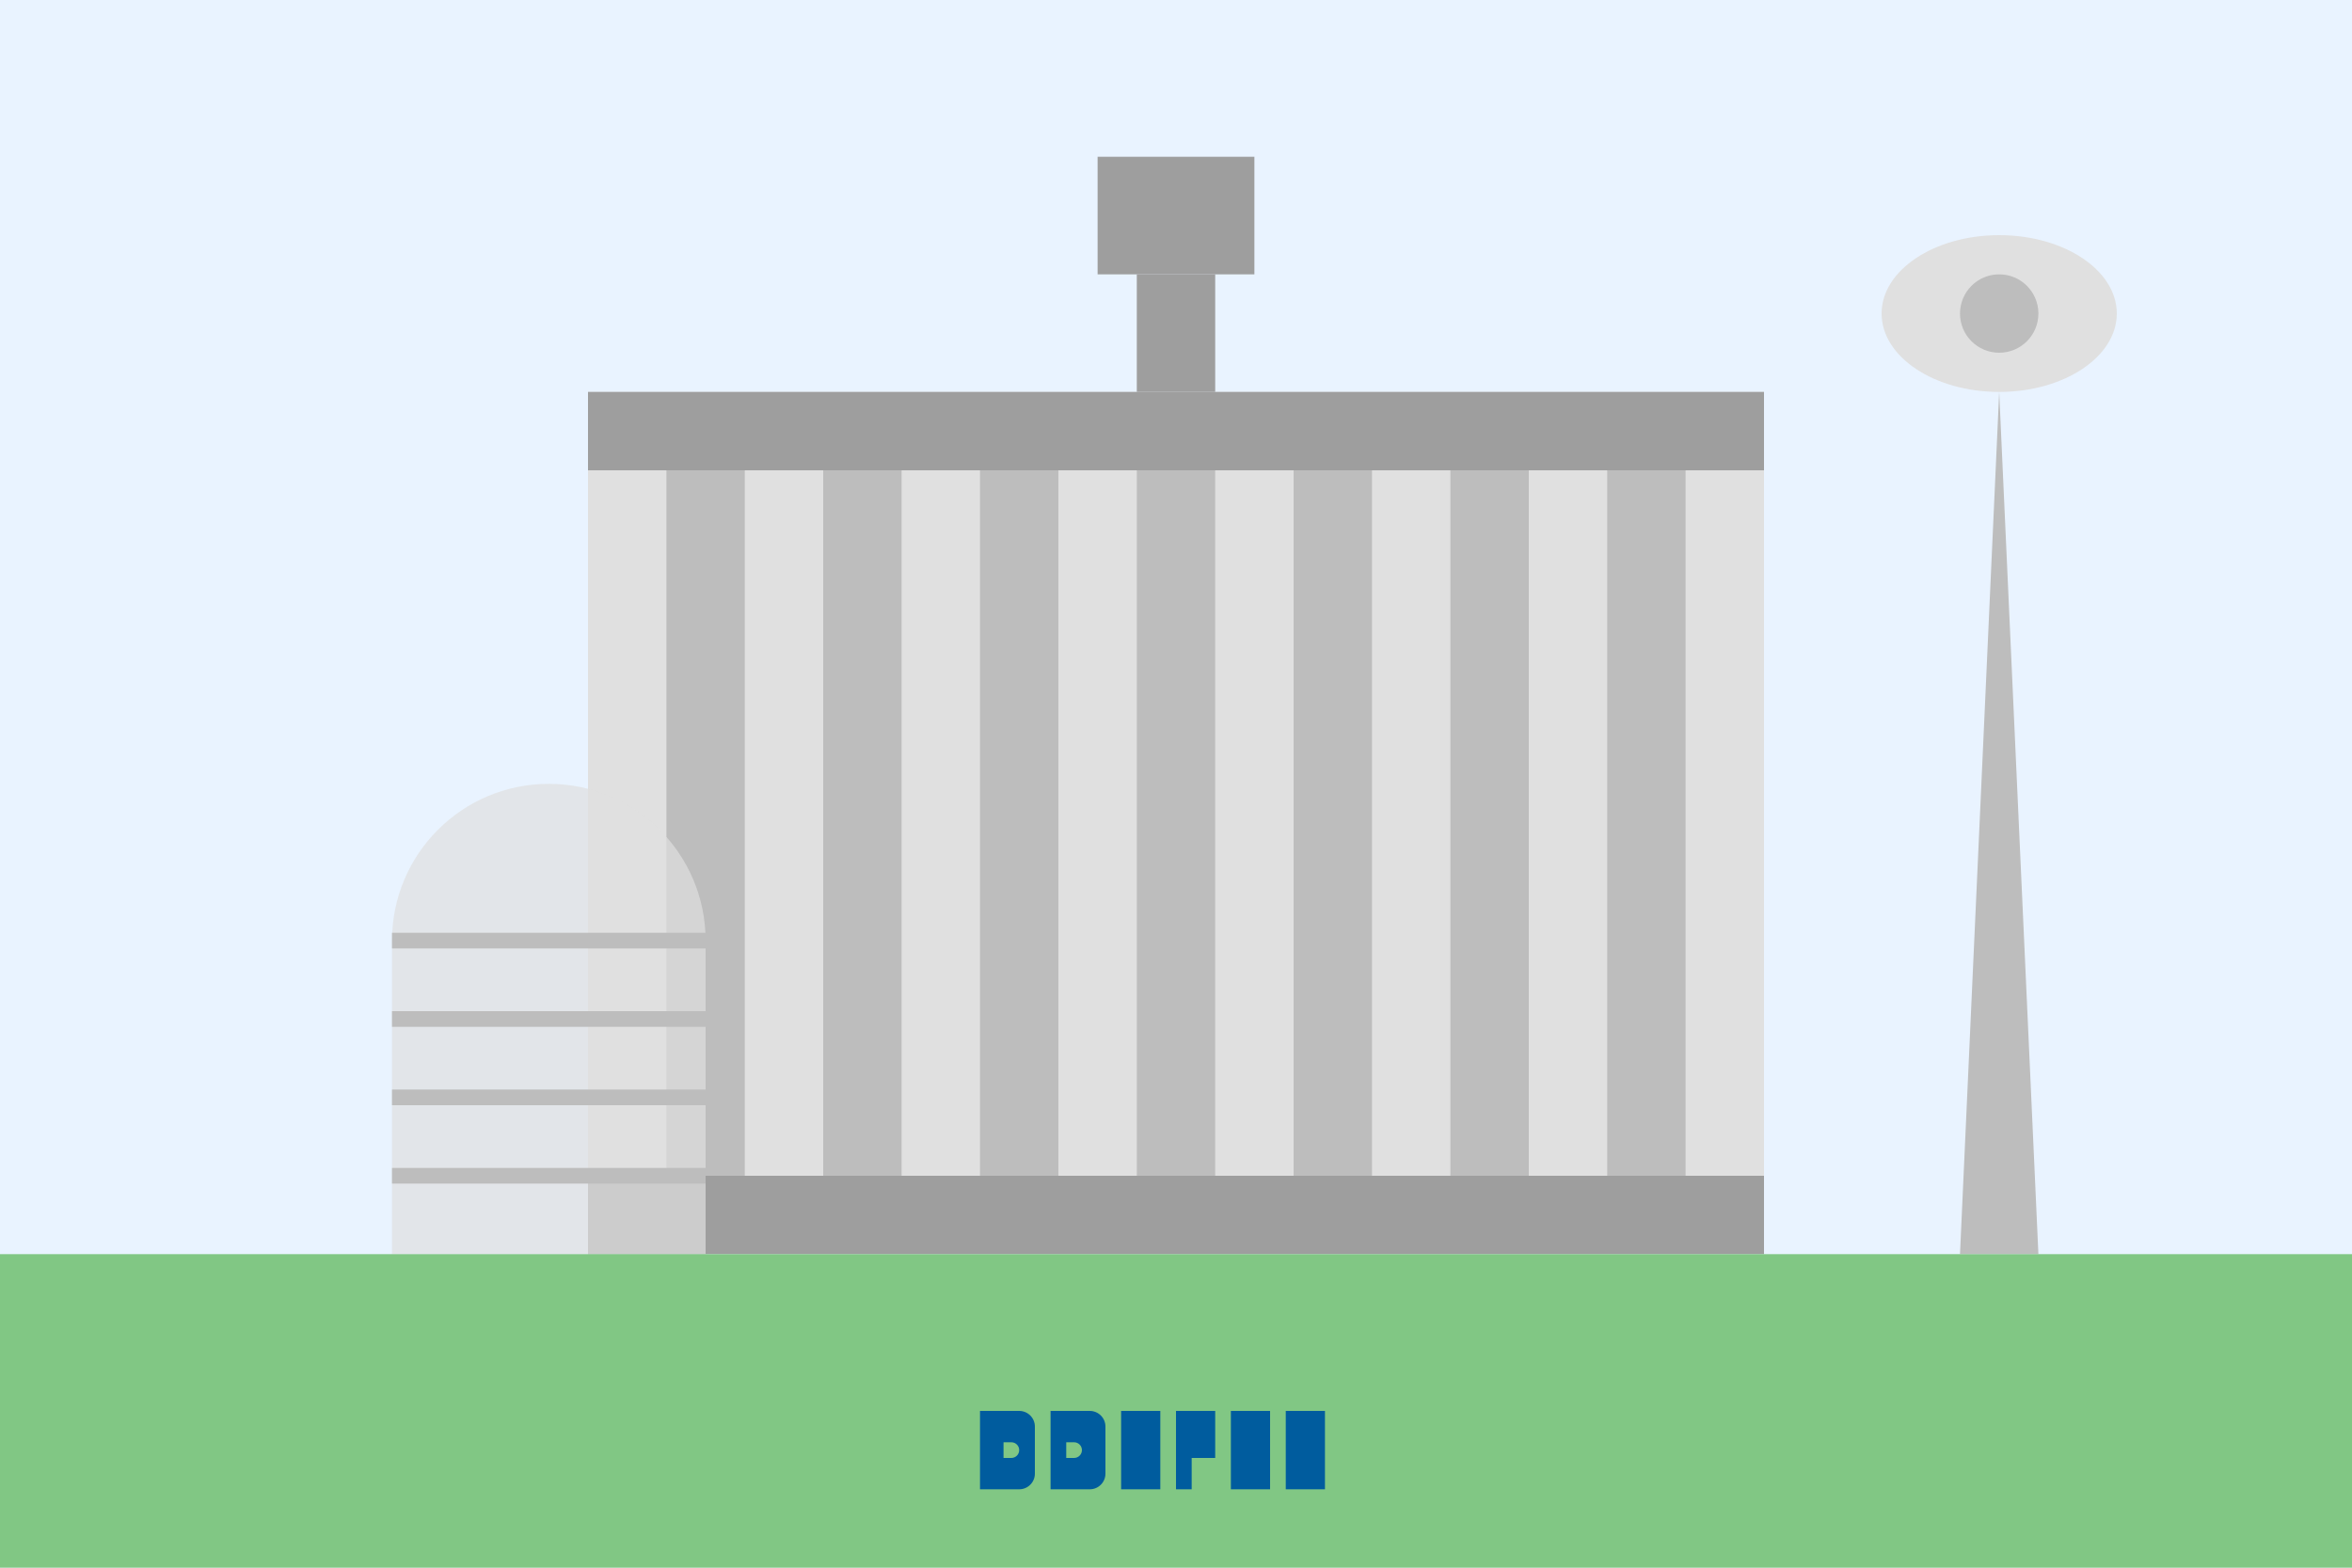
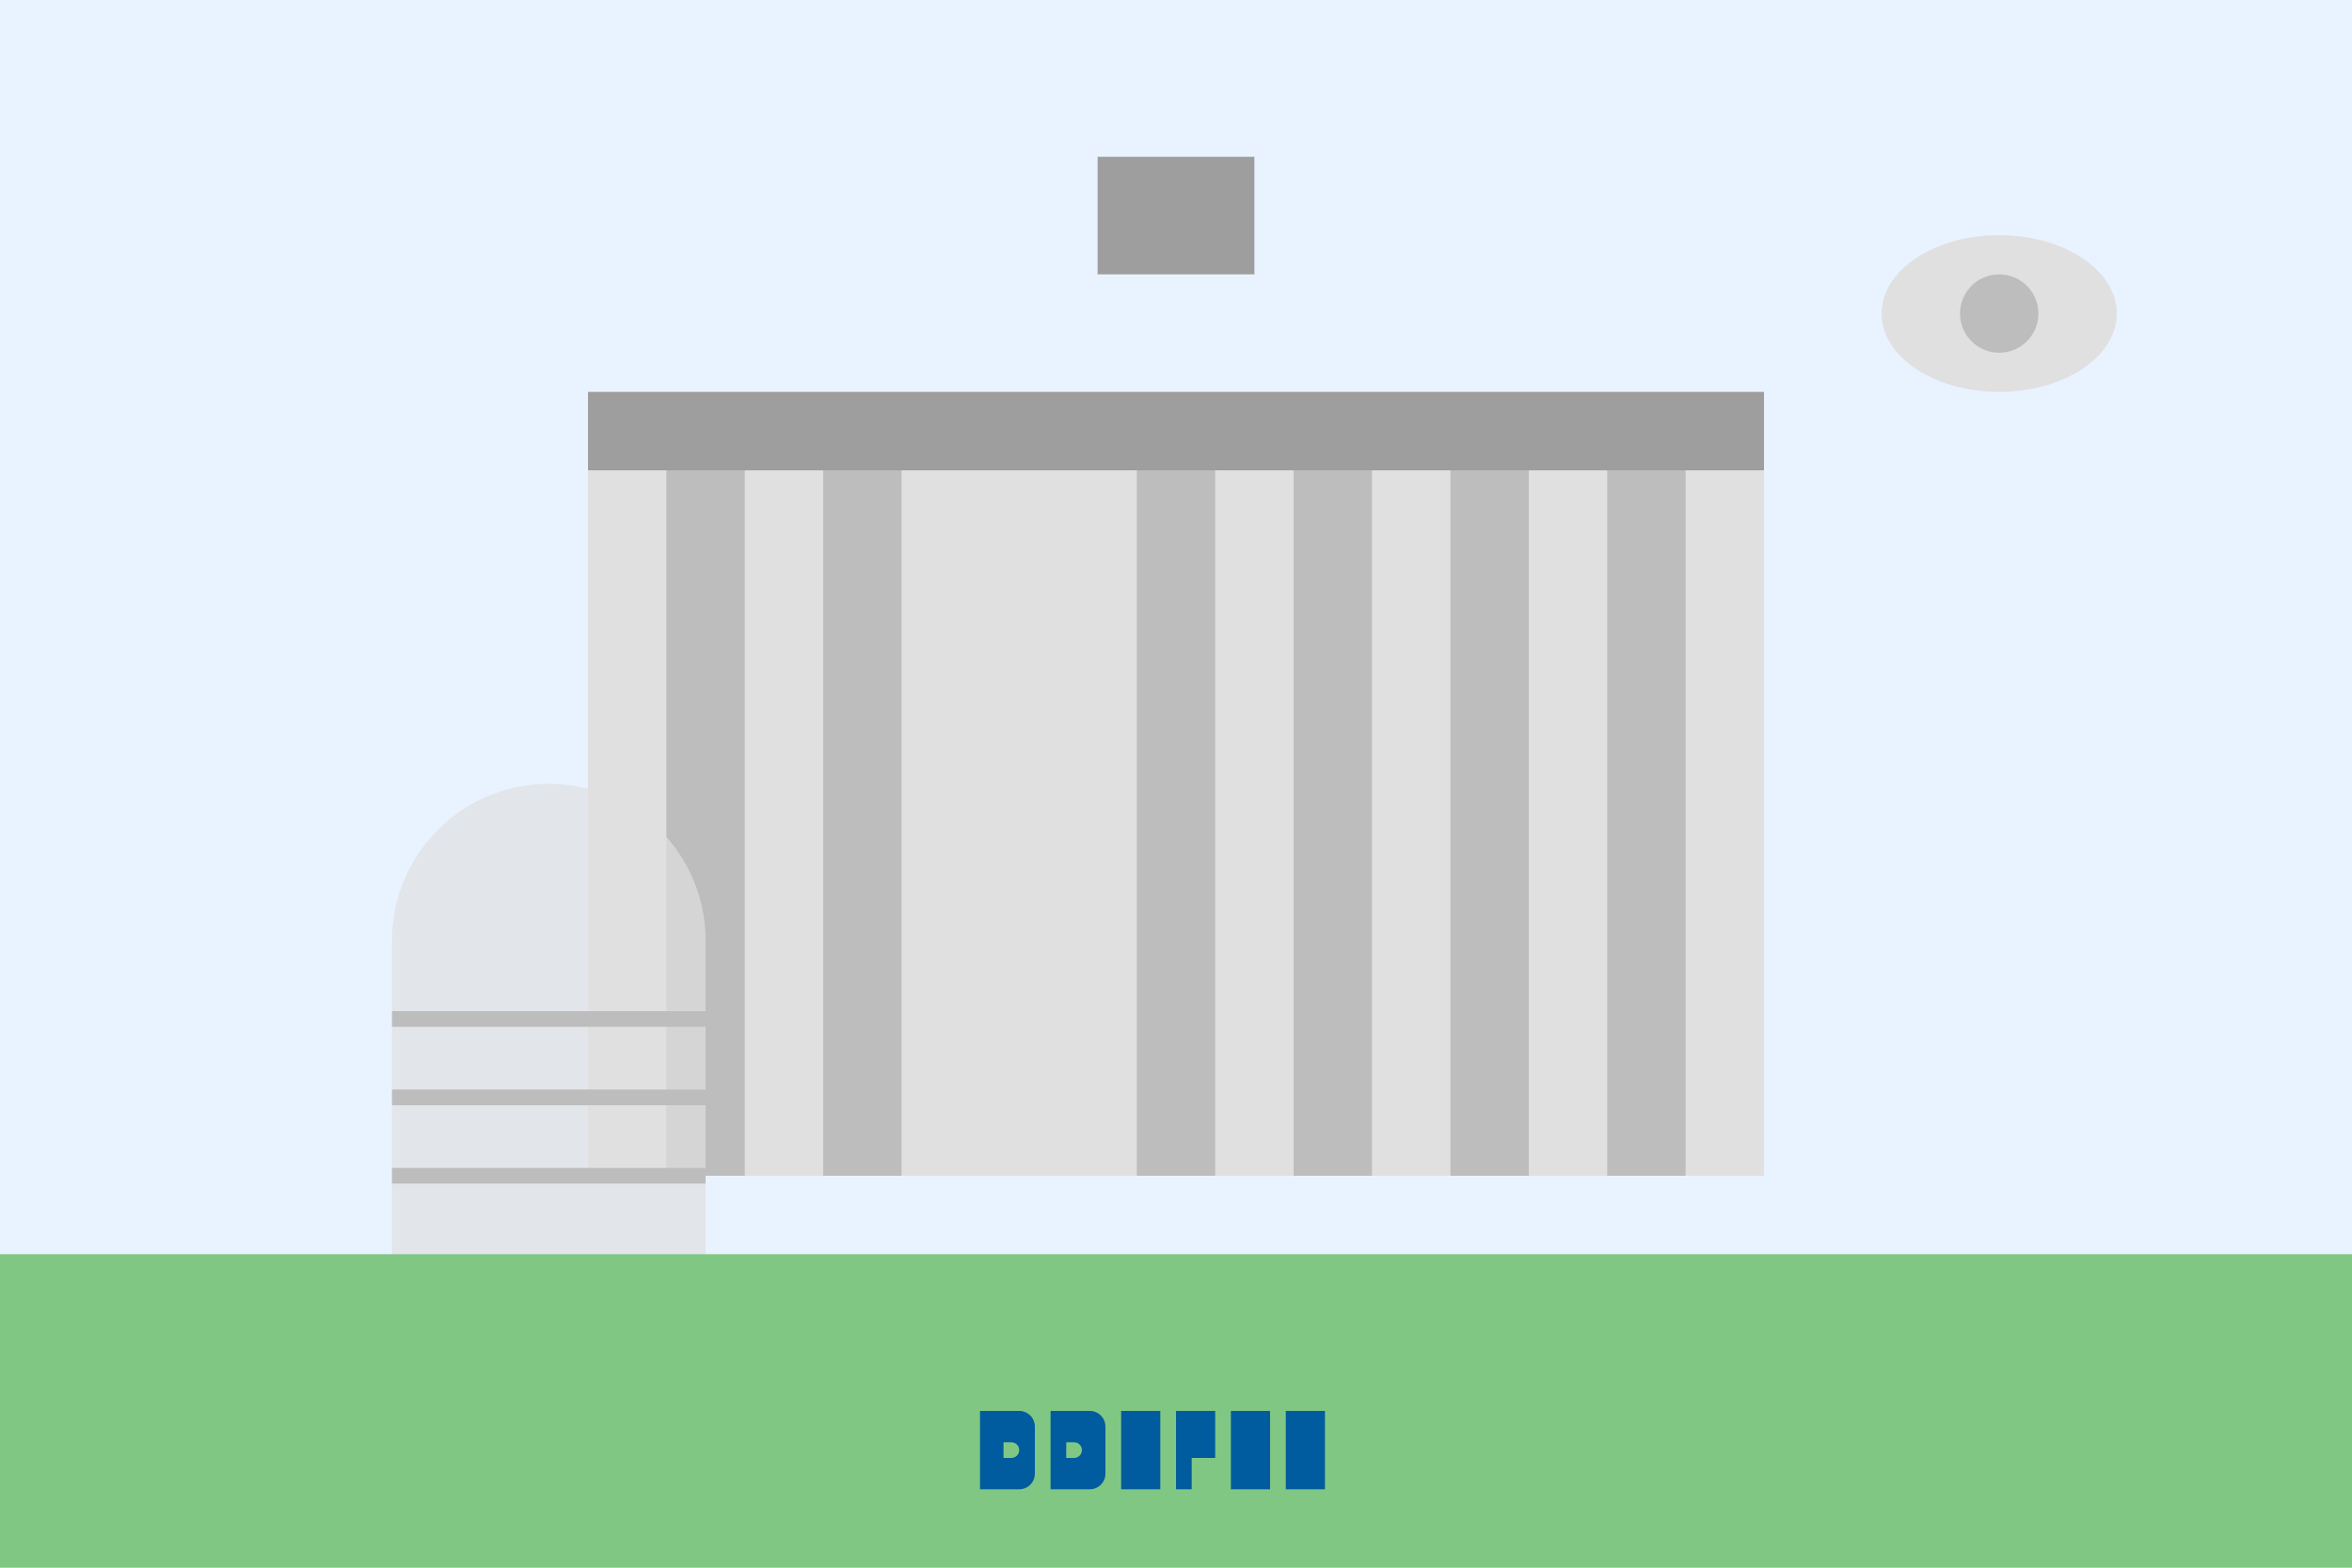
<svg xmlns="http://www.w3.org/2000/svg" width="300" height="200" viewBox="0 0 300 200" fill="none">
  <rect width="300" height="200" fill="#e9f3ff" />
  <rect x="75" y="50" width="150" height="100" fill="#e0e0e0" />
  <rect x="85" y="60" width="10" height="90" fill="#bdbdbd" />
  <rect x="105" y="60" width="10" height="90" fill="#bdbdbd" />
-   <rect x="125" y="60" width="10" height="90" fill="#bdbdbd" />
  <rect x="145" y="60" width="10" height="90" fill="#bdbdbd" />
  <rect x="165" y="60" width="10" height="90" fill="#bdbdbd" />
  <rect x="185" y="60" width="10" height="90" fill="#bdbdbd" />
  <rect x="205" y="60" width="10" height="90" fill="#bdbdbd" />
-   <rect x="75" y="150" width="150" height="10" fill="#9e9e9e" />
  <rect x="75" y="50" width="150" height="10" fill="#9e9e9e" />
-   <path d="M145 35L155 35L155 50L145 50L145 35Z" fill="#9e9e9e" />
  <path d="M140 20L160 20L160 35L140 35L140 20Z" fill="#9e9e9e" />
-   <path d="M250 160L260 160L255 50L250 160Z" fill="#bdbdbd" />
  <ellipse cx="255" cy="40" rx="15" ry="10" fill="#e0e0e0" />
  <circle cx="255" cy="40" r="5" fill="#bdbdbd" />
  <path d="M50 120C50 108.954 58.954 100 70 100C81.046 100 90 108.954 90 120L90 160L50 160L50 120Z" fill="#e0e0e0" fill-opacity="0.7" />
-   <line x1="50" y1="120" x2="90" y2="120" stroke="#bdbdbd" stroke-width="2" />
  <line x1="50" y1="130" x2="90" y2="130" stroke="#bdbdbd" stroke-width="2" />
  <line x1="50" y1="140" x2="90" y2="140" stroke="#bdbdbd" stroke-width="2" />
  <line x1="50" y1="150" x2="90" y2="150" stroke="#bdbdbd" stroke-width="2" />
  <rect x="0" y="160" width="300" height="40" fill="#81c784" />
  <path d="M125 180H130C131.105 180 132 180.895 132 182V188C132 189.105 131.105 190 130 190H125V180ZM129 184H128V186H129C129.552 186 130 185.552 130 185C130 184.448 129.552 184 129 184Z" fill="#005c9e" />
  <path d="M134 180H139C140.105 180 141 180.895 141 182V188C141 189.105 140.105 190 139 190H134V180ZM137 184H136V186H137C137.552 186 138 185.552 138 185C138 184.448 137.552 184 137 184Z" fill="#005c9e" />
  <path d="M143 180H148V190H143V180Z" fill="#005c9e" />
  <path d="M150 180H155V186H152V190H150V180Z" fill="#005c9e" />
  <path d="M157 180H162V190H157V180Z" fill="#005c9e" />
  <path d="M164 180H169V190H164V180Z" fill="#005c9e" />
</svg>